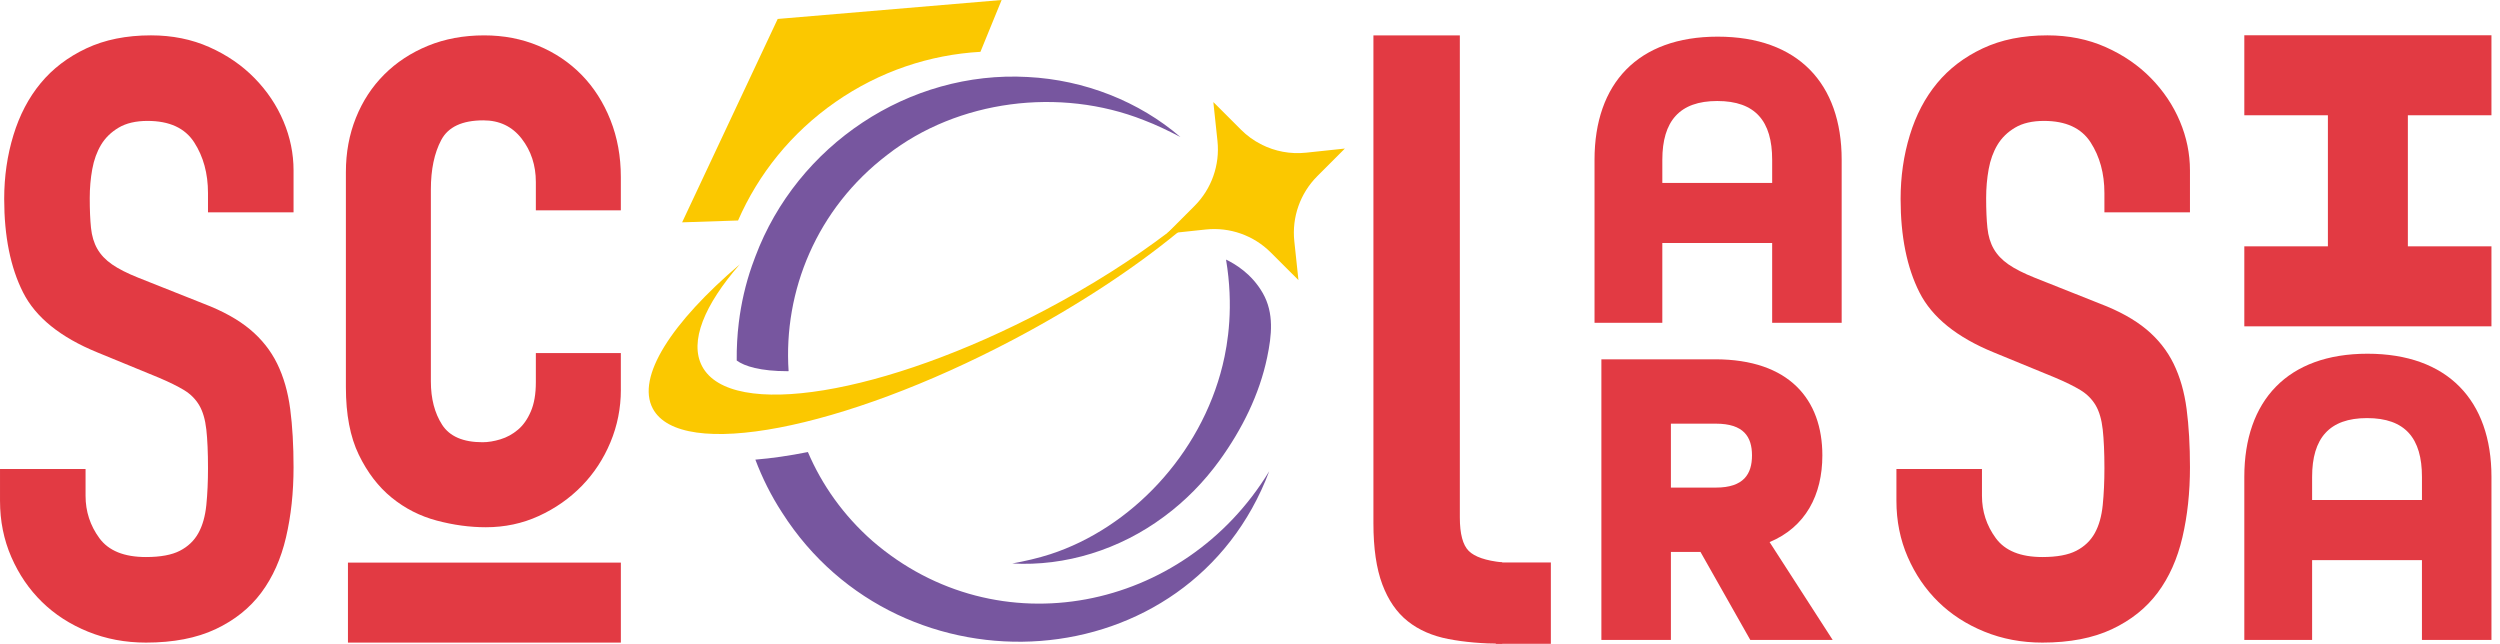
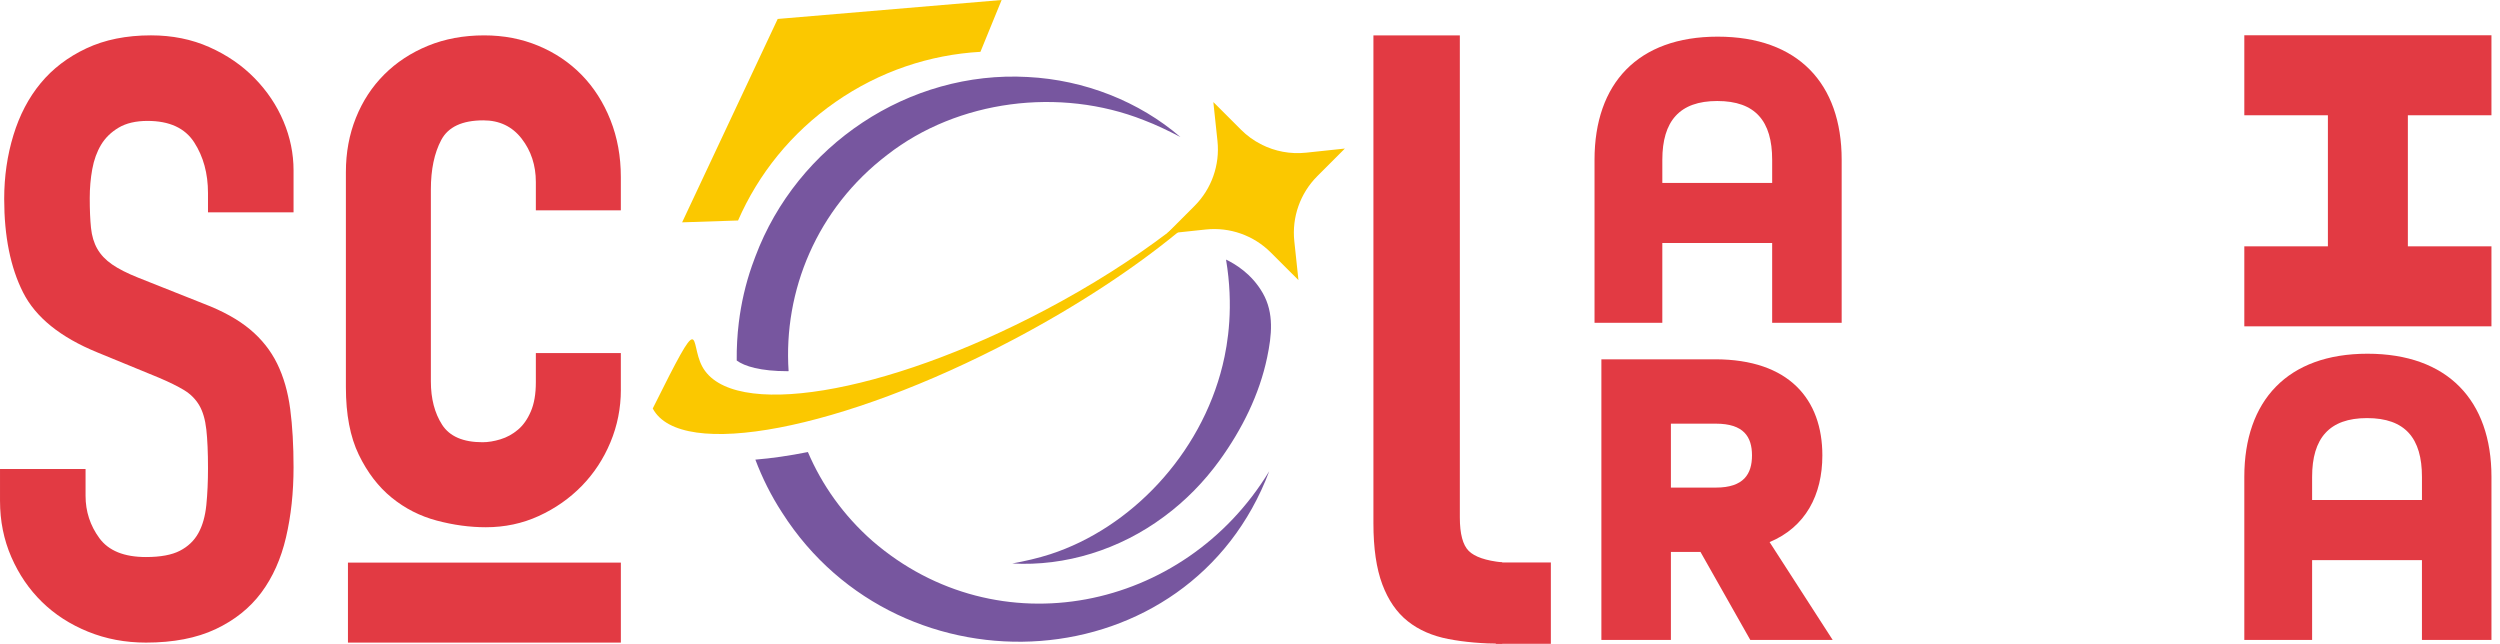
<svg xmlns="http://www.w3.org/2000/svg" width="233" height="60" viewBox="0 0 233 60" fill="none">
  <g clip-path="url(#clip0_189_1993)">
    <path d="M118.29 43.924C110.892 63.547 83.974 65.186 72.88 47.755C71.875 46.21 71.047 44.556 70.4 42.838C71.921 42.714 73.563 42.476 75.296 42.13C76.6 45.189 78.602 48.031 81.313 50.419C93.005 60.531 110.38 56.966 118.289 43.924L118.29 43.924Z" fill="#77569F" />
    <path d="M73.394 34.595C70.891 34.595 69.392 34.141 68.662 33.6C68.65 32.418 68.713 31.235 68.858 30.058C69.078 28.259 69.483 26.486 70.082 24.771C70.181 24.483 70.285 24.199 70.396 23.917C74.296 13.521 84.701 6.555 95.785 7.176C101.072 7.441 106.172 9.46 110.015 12.772C108.892 12.181 107.759 11.637 106.594 11.193C98.781 8.102 89.271 9.305 82.692 14.432C76.118 19.449 73.001 27.11 73.498 34.592C73.464 34.594 73.428 34.594 73.394 34.594V34.595Z" fill="#77569F" />
    <path d="M117.692 27.317C118.76 29.19 118.523 31.266 118.101 33.294C117.378 36.775 115.75 40.02 113.678 42.89C112.233 44.891 110.488 46.675 108.502 48.14C104.35 51.238 99.272 52.796 94.346 52.517C95.553 52.291 96.74 52.027 97.889 51.652C105.381 49.214 111.903 42.391 113.947 34.043C114.451 31.985 114.995 28.551 114.266 24.193C115.07 24.58 116.651 25.493 117.691 27.317H117.692Z" fill="#77569F" />
-     <path d="M117.559 13.463C115.982 15.944 113.291 18.769 109.76 21.667C105.658 25.032 100.425 28.493 94.482 31.631C78.482 40.079 63.419 42.961 60.836 38.07C59.284 35.132 62.591 30.054 68.948 24.636C65.638 28.426 64.227 31.845 65.434 34.13C68.089 39.16 82.408 36.812 97.417 28.888C101.698 26.63 105.568 24.161 108.858 21.666C112.561 18.861 115.524 16.026 117.493 13.428C117.515 13.443 117.537 13.454 117.559 13.463Z" fill="#FBC800" />
+     <path d="M117.559 13.463C115.982 15.944 113.291 18.769 109.76 21.667C105.658 25.032 100.425 28.493 94.482 31.631C78.482 40.079 63.419 42.961 60.836 38.07C65.638 28.426 64.227 31.845 65.434 34.13C68.089 39.16 82.408 36.812 97.417 28.888C101.698 26.63 105.568 24.161 108.858 21.666C112.561 18.861 115.524 16.026 117.493 13.428C117.515 13.443 117.537 13.454 117.559 13.463Z" fill="#FBC800" />
    <path d="M125.344 13.844L122.767 16.424C121.178 18.016 120.392 20.241 120.63 22.48L121.015 26.106L118.433 23.528C116.84 21.937 114.615 21.151 112.379 21.389L109.759 21.668L108.75 21.775L108.858 21.668L111.328 19.196C112.919 17.603 113.705 15.378 113.468 13.139L113.083 9.513L115.663 12.091C116.206 12.634 116.826 13.084 117.494 13.43C117.516 13.444 117.538 13.455 117.56 13.464C118.829 14.11 120.272 14.383 121.719 14.23L125.345 13.845L125.344 13.844Z" fill="#FBC800" />
    <path d="M93.35 0L91.376 4.83C86.685 5.097 82.007 6.626 77.868 9.506C73.728 12.387 70.669 16.242 68.787 20.55L63.574 20.722L72.481 1.766L93.35 0L93.35 0Z" fill="#FBC800" />
    <path d="M27.359 19.79H19.385V17.992C19.385 16.168 18.955 14.591 18.096 13.263C17.235 11.934 15.79 11.269 13.757 11.269C12.663 11.269 11.765 11.478 11.061 11.895C10.358 12.312 9.81 12.846 9.419 13.497C9.029 14.15 8.755 14.905 8.599 15.764C8.442 16.624 8.364 17.523 8.364 18.462C8.364 19.556 8.403 20.482 8.481 21.236C8.559 21.992 8.755 22.643 9.068 23.19C9.38 23.738 9.836 24.22 10.436 24.637C11.035 25.054 11.855 25.471 12.898 25.887L18.995 28.31C20.766 28.988 22.2 29.783 23.294 30.694C24.389 31.606 25.235 32.675 25.835 33.898C26.434 35.123 26.838 36.53 27.047 38.12C27.255 39.71 27.359 41.52 27.359 43.552C27.359 45.898 27.125 48.074 26.656 50.079C26.187 52.086 25.418 53.806 24.35 55.238C23.282 56.672 21.861 57.805 20.09 58.639C18.317 59.472 16.155 59.89 13.602 59.89C11.673 59.89 9.875 59.55 8.208 58.873C6.54 58.196 5.107 57.271 3.91 56.098C2.71 54.925 1.76 53.532 1.056 51.916C0.353 50.301 0.001 48.554 0.001 46.678V43.709H7.974V46.209C7.974 47.669 8.404 48.985 9.263 50.157C10.123 51.33 11.569 51.916 13.602 51.916C14.956 51.916 16.011 51.721 16.767 51.33C17.522 50.939 18.096 50.392 18.487 49.688C18.878 48.985 19.124 48.113 19.23 47.07C19.334 46.028 19.386 44.881 19.386 43.63C19.386 42.172 19.334 40.972 19.23 40.034C19.125 39.096 18.904 38.342 18.565 37.767C18.226 37.194 17.757 36.725 17.158 36.36C16.558 35.996 15.764 35.605 14.774 35.187L9.068 32.842C5.628 31.436 3.322 29.573 2.15 27.253C0.977 24.935 0.391 22.029 0.391 18.538C0.391 16.455 0.677 14.473 1.251 12.598C1.824 10.721 2.67 9.107 3.792 7.751C4.911 6.397 6.331 5.315 8.051 4.507C9.771 3.699 11.777 3.295 14.071 3.295C16.05 3.295 17.862 3.66 19.503 4.39C21.145 5.12 22.552 6.084 23.724 7.282C24.897 8.482 25.796 9.822 26.421 11.308C27.047 12.793 27.359 14.317 27.359 15.88V19.788L27.359 19.79Z" fill="#E23A43" />
    <path d="M57.864 36.326C57.864 38.034 57.54 39.665 56.894 41.218C56.246 42.771 55.353 44.13 54.215 45.295C53.075 46.46 51.742 47.392 50.215 48.09C48.688 48.789 47.043 49.139 45.284 49.139C43.781 49.139 42.255 48.932 40.702 48.517C39.148 48.104 37.751 47.392 36.508 46.382C35.266 45.372 34.244 44.04 33.441 42.383C32.638 40.726 32.237 38.63 32.237 36.093V16.032C32.237 14.22 32.547 12.537 33.169 10.984C33.79 9.431 34.67 8.085 35.809 6.946C36.948 5.808 38.306 4.915 39.886 4.267C41.465 3.621 43.212 3.297 45.128 3.297C46.94 3.297 48.623 3.621 50.175 4.267C51.729 4.915 53.074 5.82 54.213 6.985C55.351 8.15 56.244 9.548 56.892 11.179C57.539 12.809 57.862 14.584 57.862 16.498V19.604H49.941V16.963C49.941 15.41 49.501 14.064 48.621 12.925C47.74 11.787 46.55 11.217 45.049 11.217C43.081 11.217 41.774 11.826 41.127 13.042C40.479 14.259 40.157 15.798 40.157 17.662V35.548C40.157 37.154 40.506 38.499 41.205 39.586C41.904 40.672 43.159 41.216 44.972 41.216C45.489 41.216 46.045 41.126 46.642 40.944C47.236 40.764 47.78 40.466 48.272 40.051C48.764 39.638 49.165 39.069 49.475 38.343C49.787 37.619 49.941 36.713 49.941 35.626V32.908H57.862V36.324L57.864 36.326Z" fill="#E23A43" />
    <path d="M165.166 17.052V14.893C165.166 11.294 163.606 9.414 160.048 9.414C156.528 9.414 154.929 11.294 154.929 14.893V17.052H165.166ZM148.61 14.893C148.61 7.775 152.649 3.416 160.087 3.416C167.564 3.416 171.644 7.774 171.644 14.893V30.088H165.165V22.65H154.928V30.088H148.61V14.893H148.61Z" fill="#E23A43" />
    <path d="M159.926 45.443C162.526 45.443 163.286 44.164 163.286 42.444C163.286 40.725 162.526 39.486 159.926 39.486H155.728V45.443H159.926ZM149.25 33.487H159.847C166.764 33.487 169.844 37.247 169.844 42.444C169.844 46.123 168.284 49.123 164.926 50.523L170.804 59.64H163.126L158.487 51.443H155.728V59.64H149.249V33.488L149.25 33.487Z" fill="#E23A43" />
    <path d="M225.726 46.603V44.444C225.726 40.845 224.166 38.966 220.608 38.966C217.088 38.966 215.489 40.845 215.489 44.444V46.603H225.726ZM209.17 44.444C209.17 37.325 213.209 32.967 220.647 32.967C228.124 32.967 232.204 37.325 232.204 44.444V59.639H225.725V52.202H215.489V59.639H209.17V44.444Z" fill="#E23A43" />
    <path d="M128.003 3.297H136.057V48.227C136.057 49.754 136.333 50.793 136.886 51.346C137.439 51.898 138.478 52.253 140.005 52.411V59.991C138.162 59.991 136.492 59.846 134.991 59.557C133.491 59.268 132.228 58.715 131.201 57.898C130.175 57.083 129.385 55.938 128.832 54.463C128.28 52.99 128.003 51.095 128.003 48.778V3.296V3.297Z" fill="#E23A43" />
    <path d="M139.403 60H144.54V52.421H139.403V60Z" fill="#E23A43" />
    <path d="M232.203 10.742V3.288H209.17V10.742H216.96V22.959H209.17V30.412H232.203V22.959H224.413V10.742H232.203Z" fill="#E23A43" />
    <path d="M32.429 59.89H57.864V52.435H32.429V59.89Z" fill="#E23A43" />
-     <path d="M204.104 19.79H196.131V17.992C196.131 16.168 195.701 14.591 194.841 13.263C193.981 11.934 192.535 11.269 190.503 11.269C189.408 11.269 188.509 11.478 187.807 11.895C187.103 12.312 186.556 12.846 186.165 13.497C185.774 14.15 185.5 14.905 185.344 15.764C185.188 16.624 185.109 17.523 185.109 18.462C185.109 19.556 185.148 20.482 185.227 21.236C185.305 21.992 185.5 22.643 185.813 23.19C186.126 23.738 186.581 24.22 187.181 24.637C187.779 25.054 188.6 25.471 189.643 25.887L195.74 28.31C197.511 28.988 198.945 29.783 200.04 30.694C201.134 31.606 201.981 32.675 202.58 33.898C203.179 35.123 203.583 36.53 203.792 38.12C203.999 39.71 204.105 41.52 204.105 43.552C204.105 45.898 203.87 48.074 203.401 50.079C202.932 52.086 202.163 53.806 201.096 55.238C200.027 56.672 198.607 57.805 196.835 58.639C195.063 59.472 192.9 59.89 190.347 59.89C188.419 59.89 186.621 59.55 184.954 58.873C183.286 58.196 181.853 57.271 180.655 56.098C179.456 54.925 178.505 53.532 177.801 51.916C177.098 50.301 176.746 48.554 176.746 46.678V43.709H184.719V46.209C184.719 47.669 185.149 48.985 186.009 50.157C186.869 51.33 188.315 51.916 190.347 51.916C191.702 51.916 192.757 51.721 193.513 51.33C194.269 50.939 194.842 50.392 195.233 49.688C195.624 48.985 195.87 48.113 195.975 47.07C196.079 46.028 196.132 44.881 196.132 43.63C196.132 42.172 196.078 40.972 195.975 40.034C195.87 39.096 195.649 38.342 195.311 37.767C194.971 37.194 194.502 36.725 193.903 36.36C193.304 35.996 192.509 35.605 191.519 35.187L185.813 32.842C182.373 31.436 180.068 29.573 178.895 27.253C177.723 24.935 177.136 22.029 177.136 18.538C177.136 16.455 177.422 14.473 177.996 12.598C178.569 10.721 179.416 9.107 180.537 7.751C181.657 6.397 183.078 5.315 184.797 4.507C186.517 3.699 188.522 3.295 190.816 3.295C192.796 3.295 194.606 3.66 196.248 4.39C197.889 5.12 199.297 6.084 200.469 7.282C201.641 8.482 202.54 9.822 203.166 11.308C203.791 12.793 204.104 14.317 204.104 15.88V19.788V19.79Z" fill="#E23A43" />
  </g>
  <defs>
    <clipPath id="clip0_189_1993">
      <rect width="232.204" height="60" fill="white" />
    </clipPath>
  </defs>
</svg>